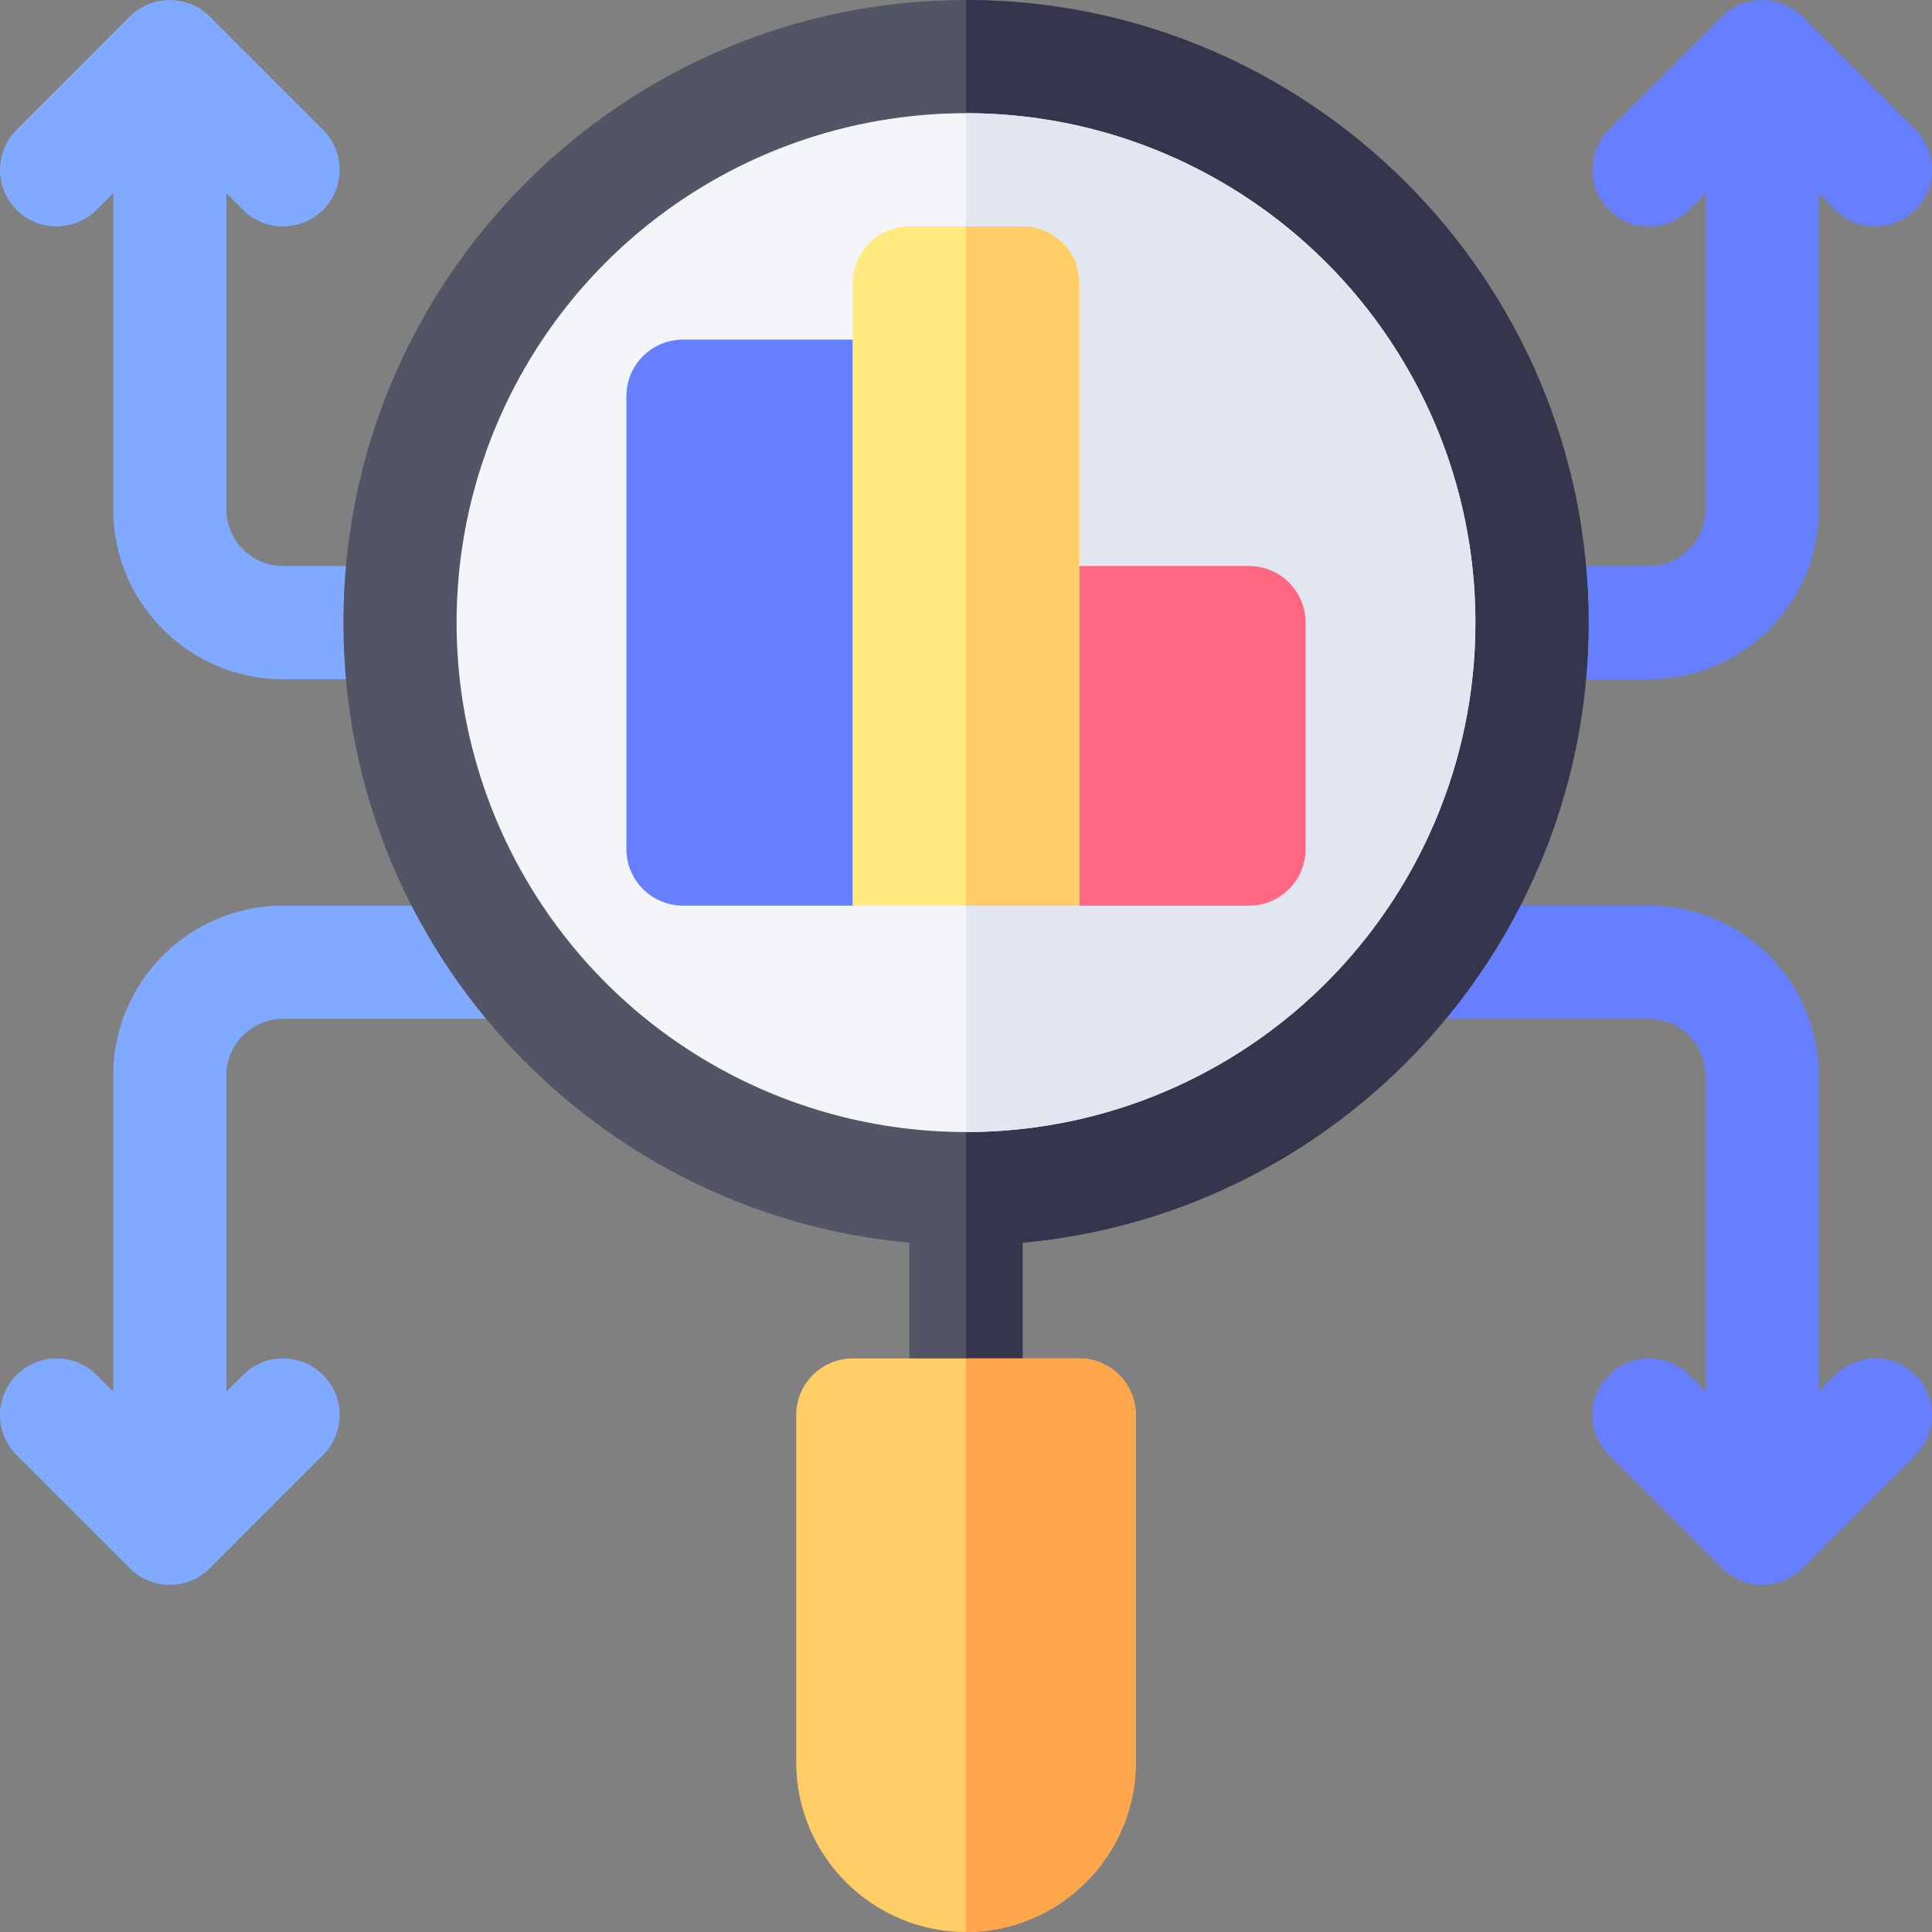
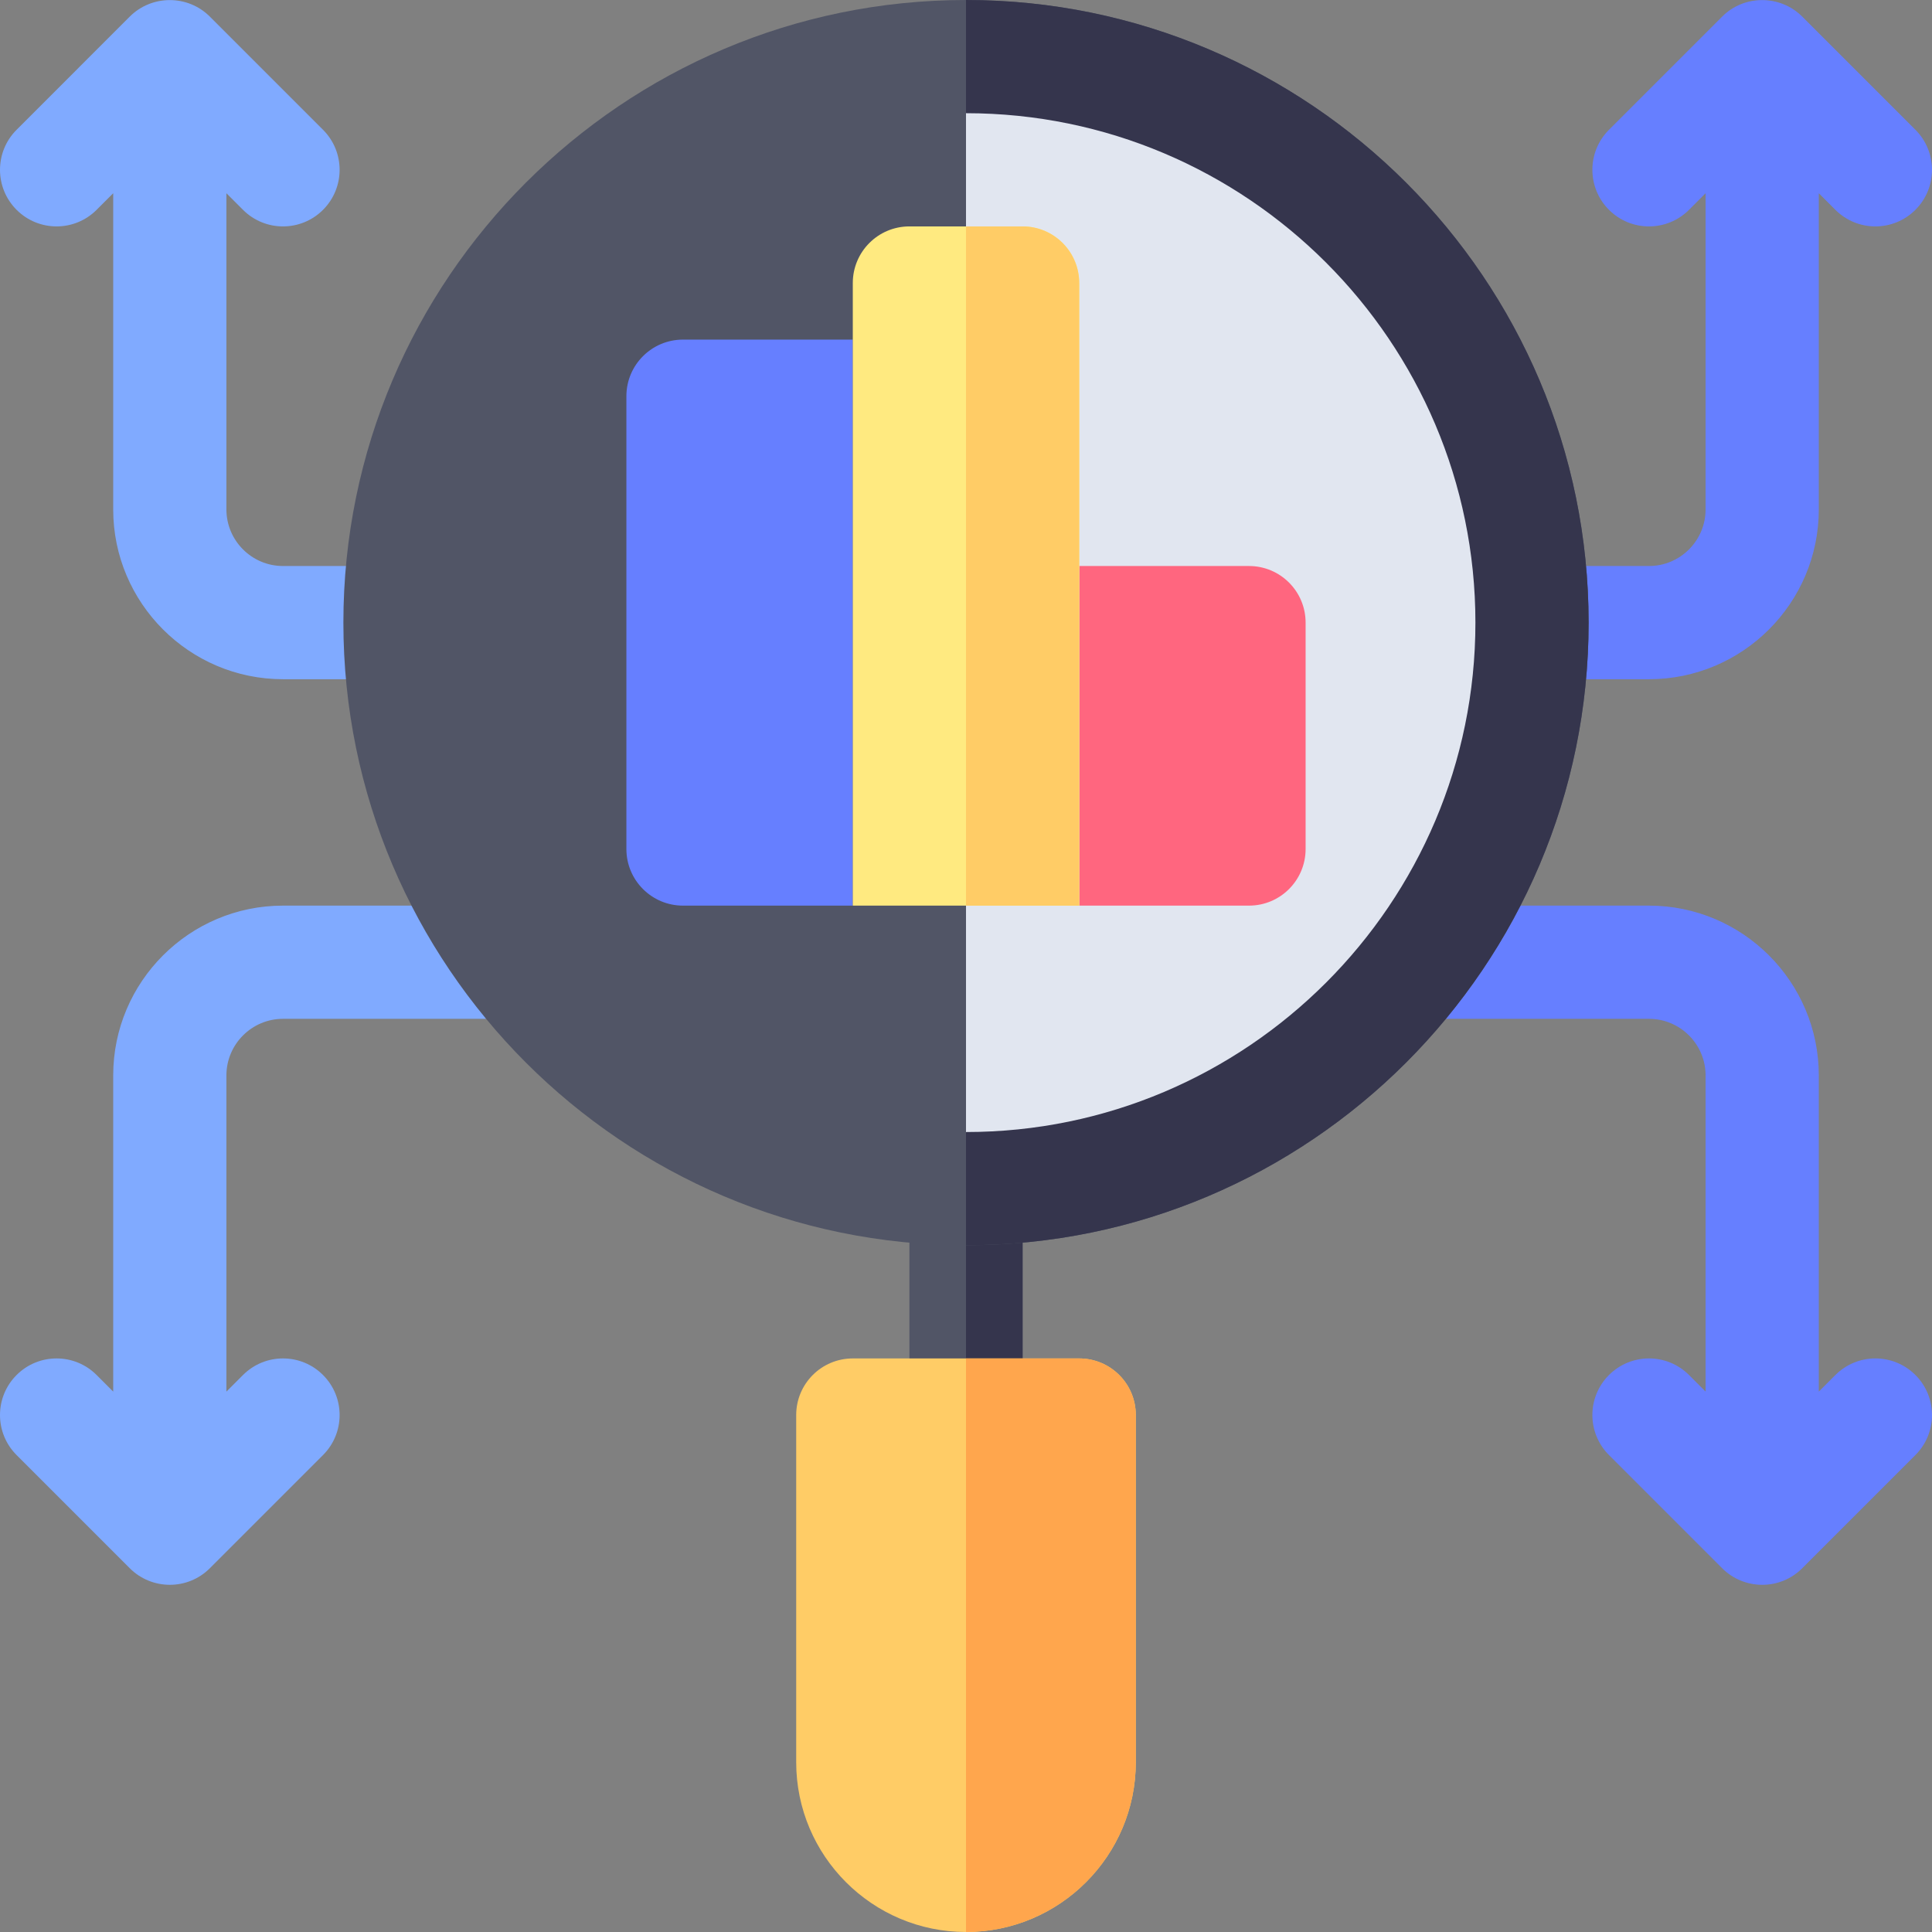
<svg xmlns="http://www.w3.org/2000/svg" height="512" viewBox="0 0 512 512" width="512">
  <rect x="0" y="0" width="512" height="512" fill="#808080" stroke="none" />
  <g>
    <g>
      <g>
        <g>
          <path d="m256 390c-8.291 0-15-6.709-15-15v-60c0-8.291 6.709-15 15-15s15 6.709 15 15v60c0 8.291-6.709 15-15 15z" fill="#515566" />
        </g>
      </g>
    </g>
    <path d="m271 375v-60c0-8.291-6.709-15-15-15v90c8.291 0 15-6.709 15-15z" fill="#35354d" />
    <g>
      <path d="m486.395 364.395-4.395 4.394v-83.789c0-24.814-20.186-45-45-45h-61c-8.291 0-15 6.709-15 15s6.709 15 15 15h61c8.262 0 15 6.724 15 15v83.789l-4.395-4.395c-5.859-5.859-15.352-5.859-21.211 0s-5.859 15.352 0 21.211l29.982 29.982c5.795 5.811 15.328 5.935 21.248 0l29.982-29.982c5.859-5.859 5.859-15.352 0-21.211s-15.352-5.859-21.211.001z" fill="#667fff" />
      <path d="m136 240h-61c-24.814 0-45 20.186-45 45v83.789l-4.395-4.395c-5.859-5.859-15.352-5.859-21.211 0s-5.859 15.352 0 21.211l29.982 29.982c5.795 5.81 15.329 5.934 21.248 0l29.982-29.982c5.859-5.859 5.859-15.352 0-21.211s-15.352-5.859-21.211 0l-4.395 4.395v-83.789c0-8.276 6.738-15 15-15h61c8.291 0 15-6.709 15-15s-6.709-15-15-15z" fill="#80aaff" />
      <path d="m25.605 55.605 4.395-4.394v83.789c0 24.814 20.186 45 45 45h31c8.291 0 15-6.709 15-15s-6.709-15-15-15h-31c-8.262 0-15-6.724-15-15v-83.789l4.395 4.395c5.859 5.859 15.351 5.86 21.211 0 5.859-5.859 5.859-15.352 0-21.211l-29.982-29.982c-5.856-5.871-15.428-5.835-21.248 0l-29.981 29.982c-5.859 5.859-5.859 15.352 0 21.211s15.351 5.859 21.21-.001z" fill="#80aaff" />
      <path d="m406 180h31c24.814 0 45-20.186 45-45v-83.789l4.395 4.395c2.929 2.929 6.767 4.394 10.605 4.394s7.676-1.465 10.605-4.395c5.859-5.859 5.859-15.352 0-21.211l-29.981-29.981c-5.79-5.806-15.366-5.897-21.248 0l-29.982 29.982c-5.859 5.859-5.859 15.352 0 21.211s15.352 5.859 21.211 0l4.395-4.395v83.789c0 8.276-6.738 15-15 15h-31c-8.291 0-15 6.709-15 15s6.709 15 15 15z" fill="#667fff" />
    </g>
    <g id="Competitor_2_">
      <g>
        <g>
          <g>
            <g>
              <path d="m256 330c-90.967 0-165-74.019-165-165s74.033-165 165-165 165 74.019 165 165-74.033 165-165 165z" fill="#515566" />
            </g>
          </g>
        </g>
      </g>
    </g>
    <path d="m421 165c0-90.981-74.033-165-165-165v330c90.967 0 165-74.019 165-165z" fill="#35354d" />
-     <circle cx="256" cy="165" fill="#f3f5f9" r="135" />
    <path d="m391 165c0-74.439-60.561-135-135-135v270c74.439 0 135-60.561 135-135z" fill="#e1e6f0" />
    <g>
      <g>
        <path d="m226 90v150h-45c-8.284 0-15-6.716-15-15v-120c0-8.284 6.716-15 15-15z" fill="#667fff" />
      </g>
      <g>
        <path d="m346 165v60c0 8.284-6.716 15-15 15h-45v-90h45c8.284 0 15 6.716 15 15z" fill="#ff667f" />
      </g>
    </g>
    <g>
      <path d="m256 512c-24.814 0-45-20.186-45-45v-92c0-8.291 6.709-15 15-15h60c8.291 0 15 6.709 15 15v92c0 24.814-20.186 45-45 45z" fill="#fc6" />
    </g>
    <path d="m301 467v-92c0-8.291-6.709-15-15-15h-30v152c24.814 0 45-20.186 45-45z" fill="#ffa64d" />
    <g>
      <path d="m286 75v165h-60v-165c0-8.284 6.716-15 15-15h30c8.284 0 15 6.716 15 15z" fill="#ffea80" />
    </g>
    <path d="m256 240h30v-165c0-8.286-6.716-15-15-15h-15z" fill="#fc6" />
  </g>
</svg>